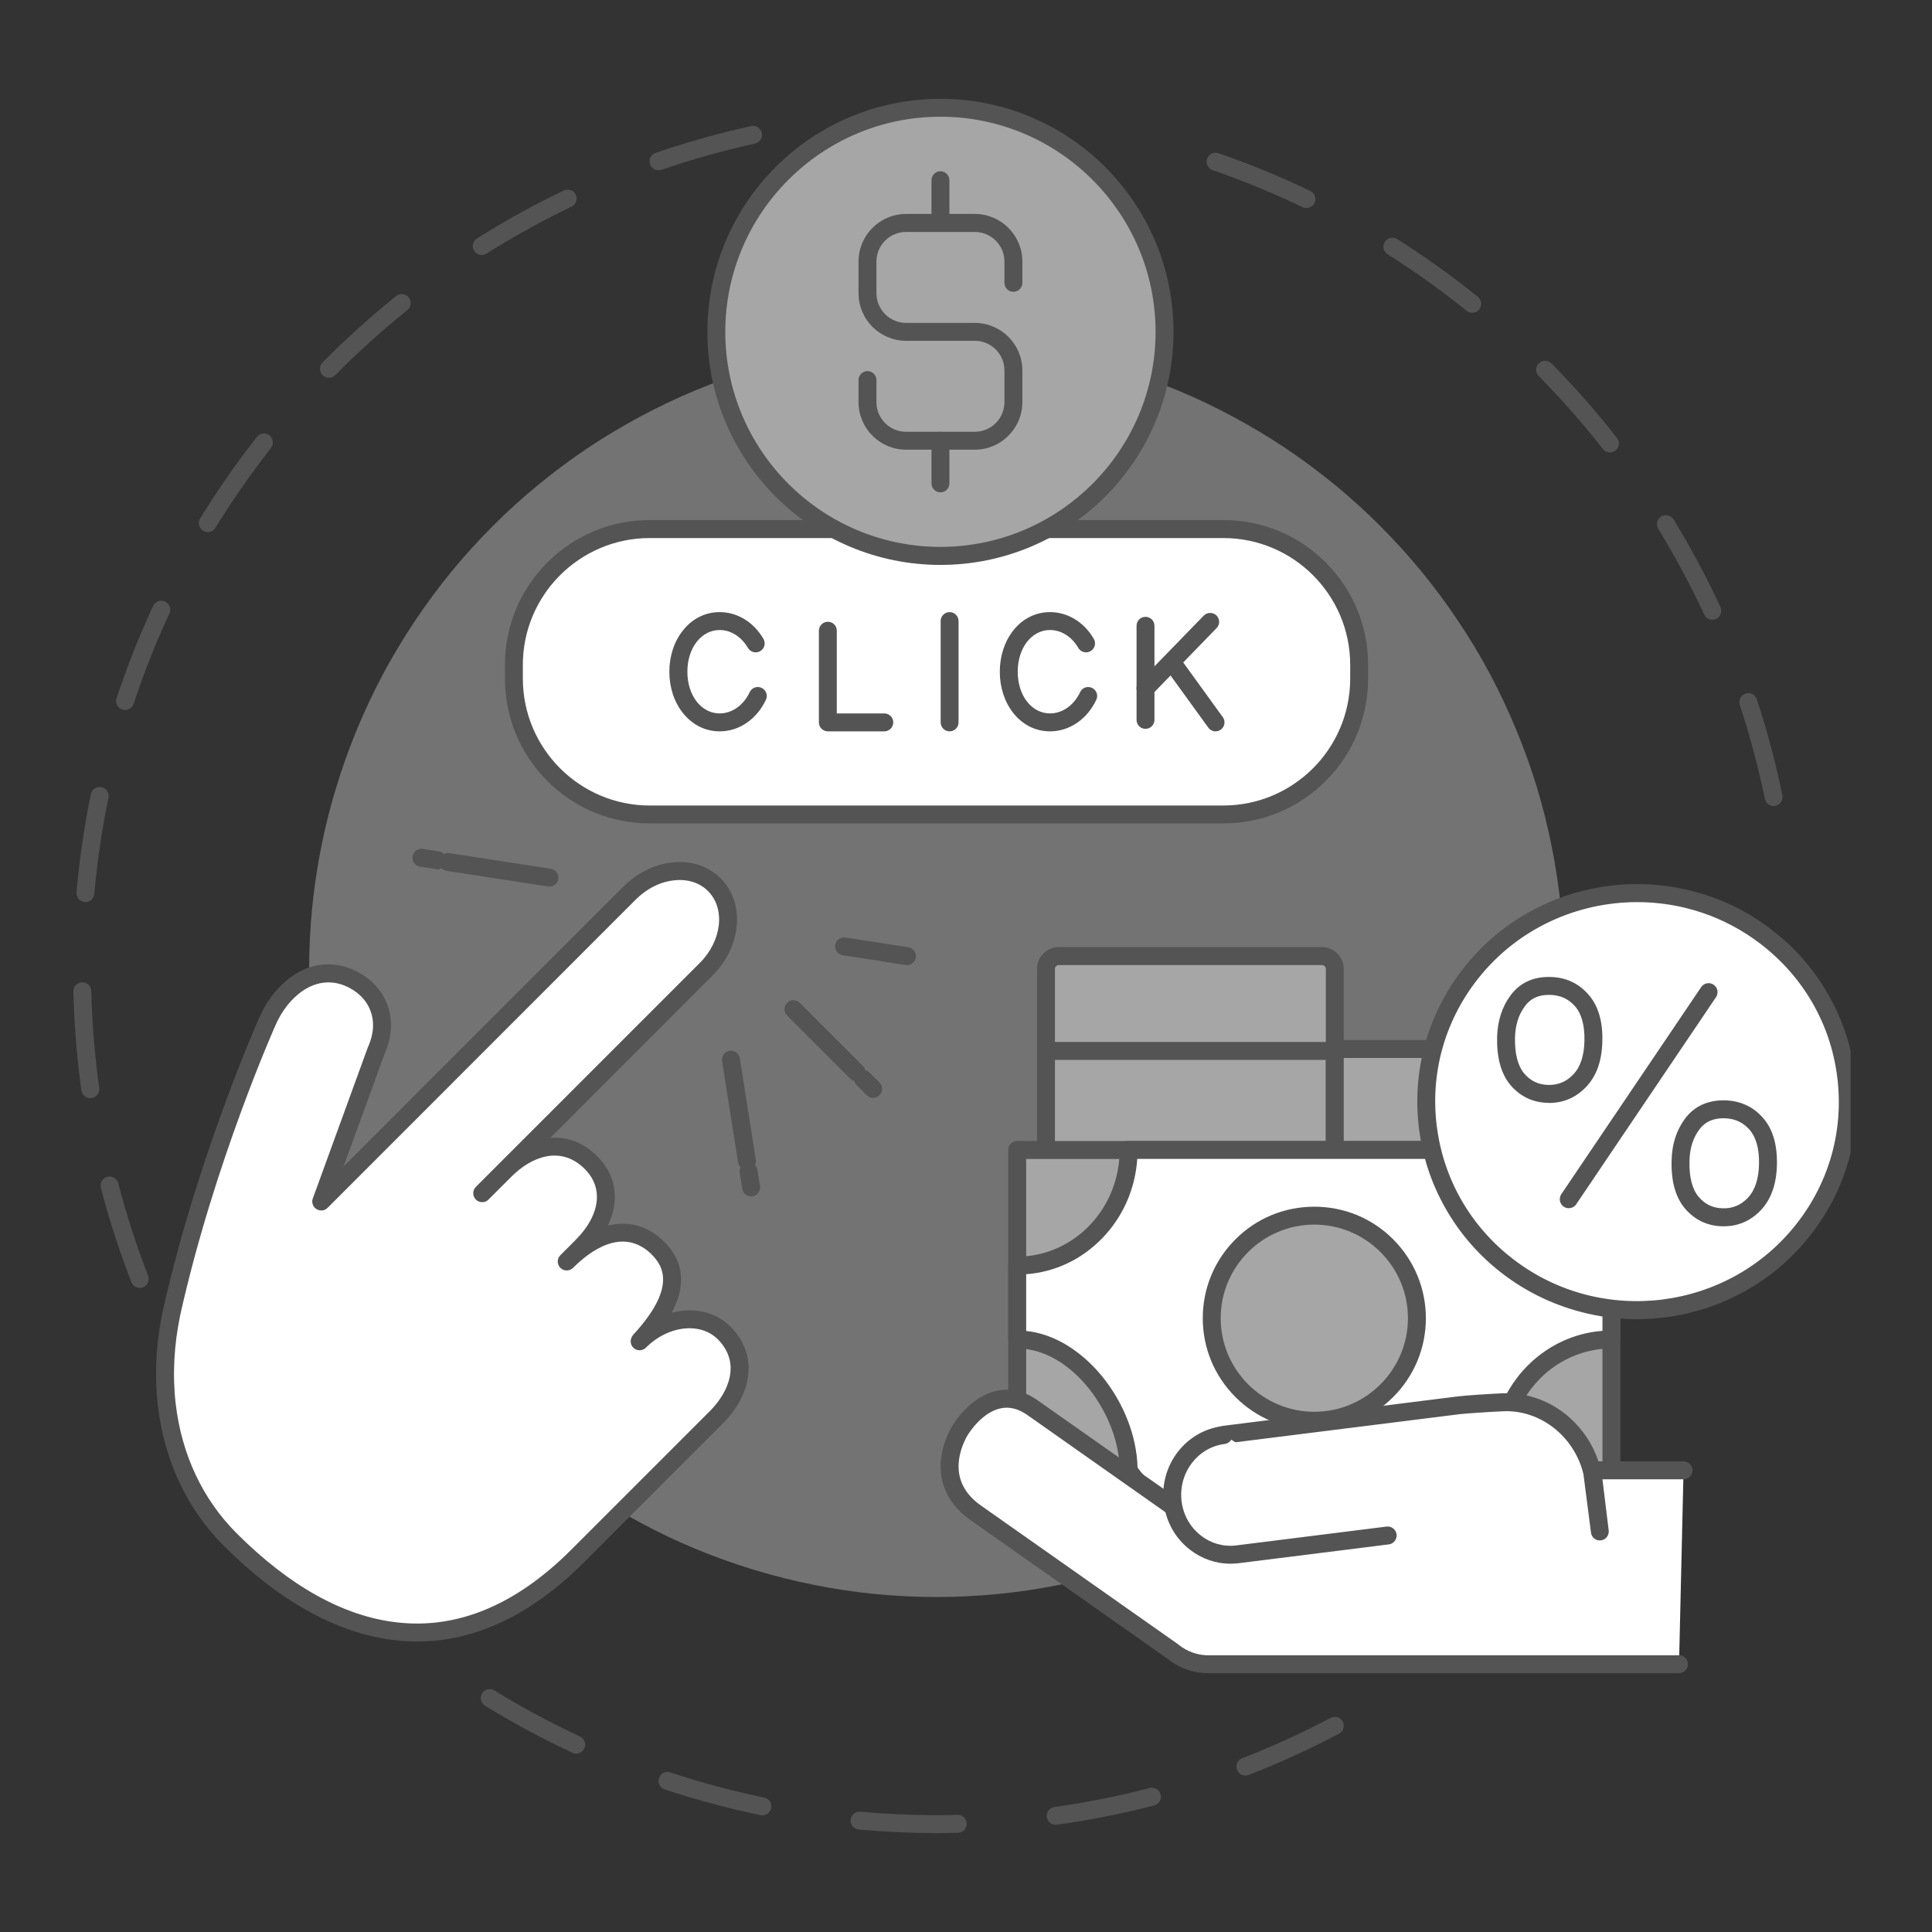
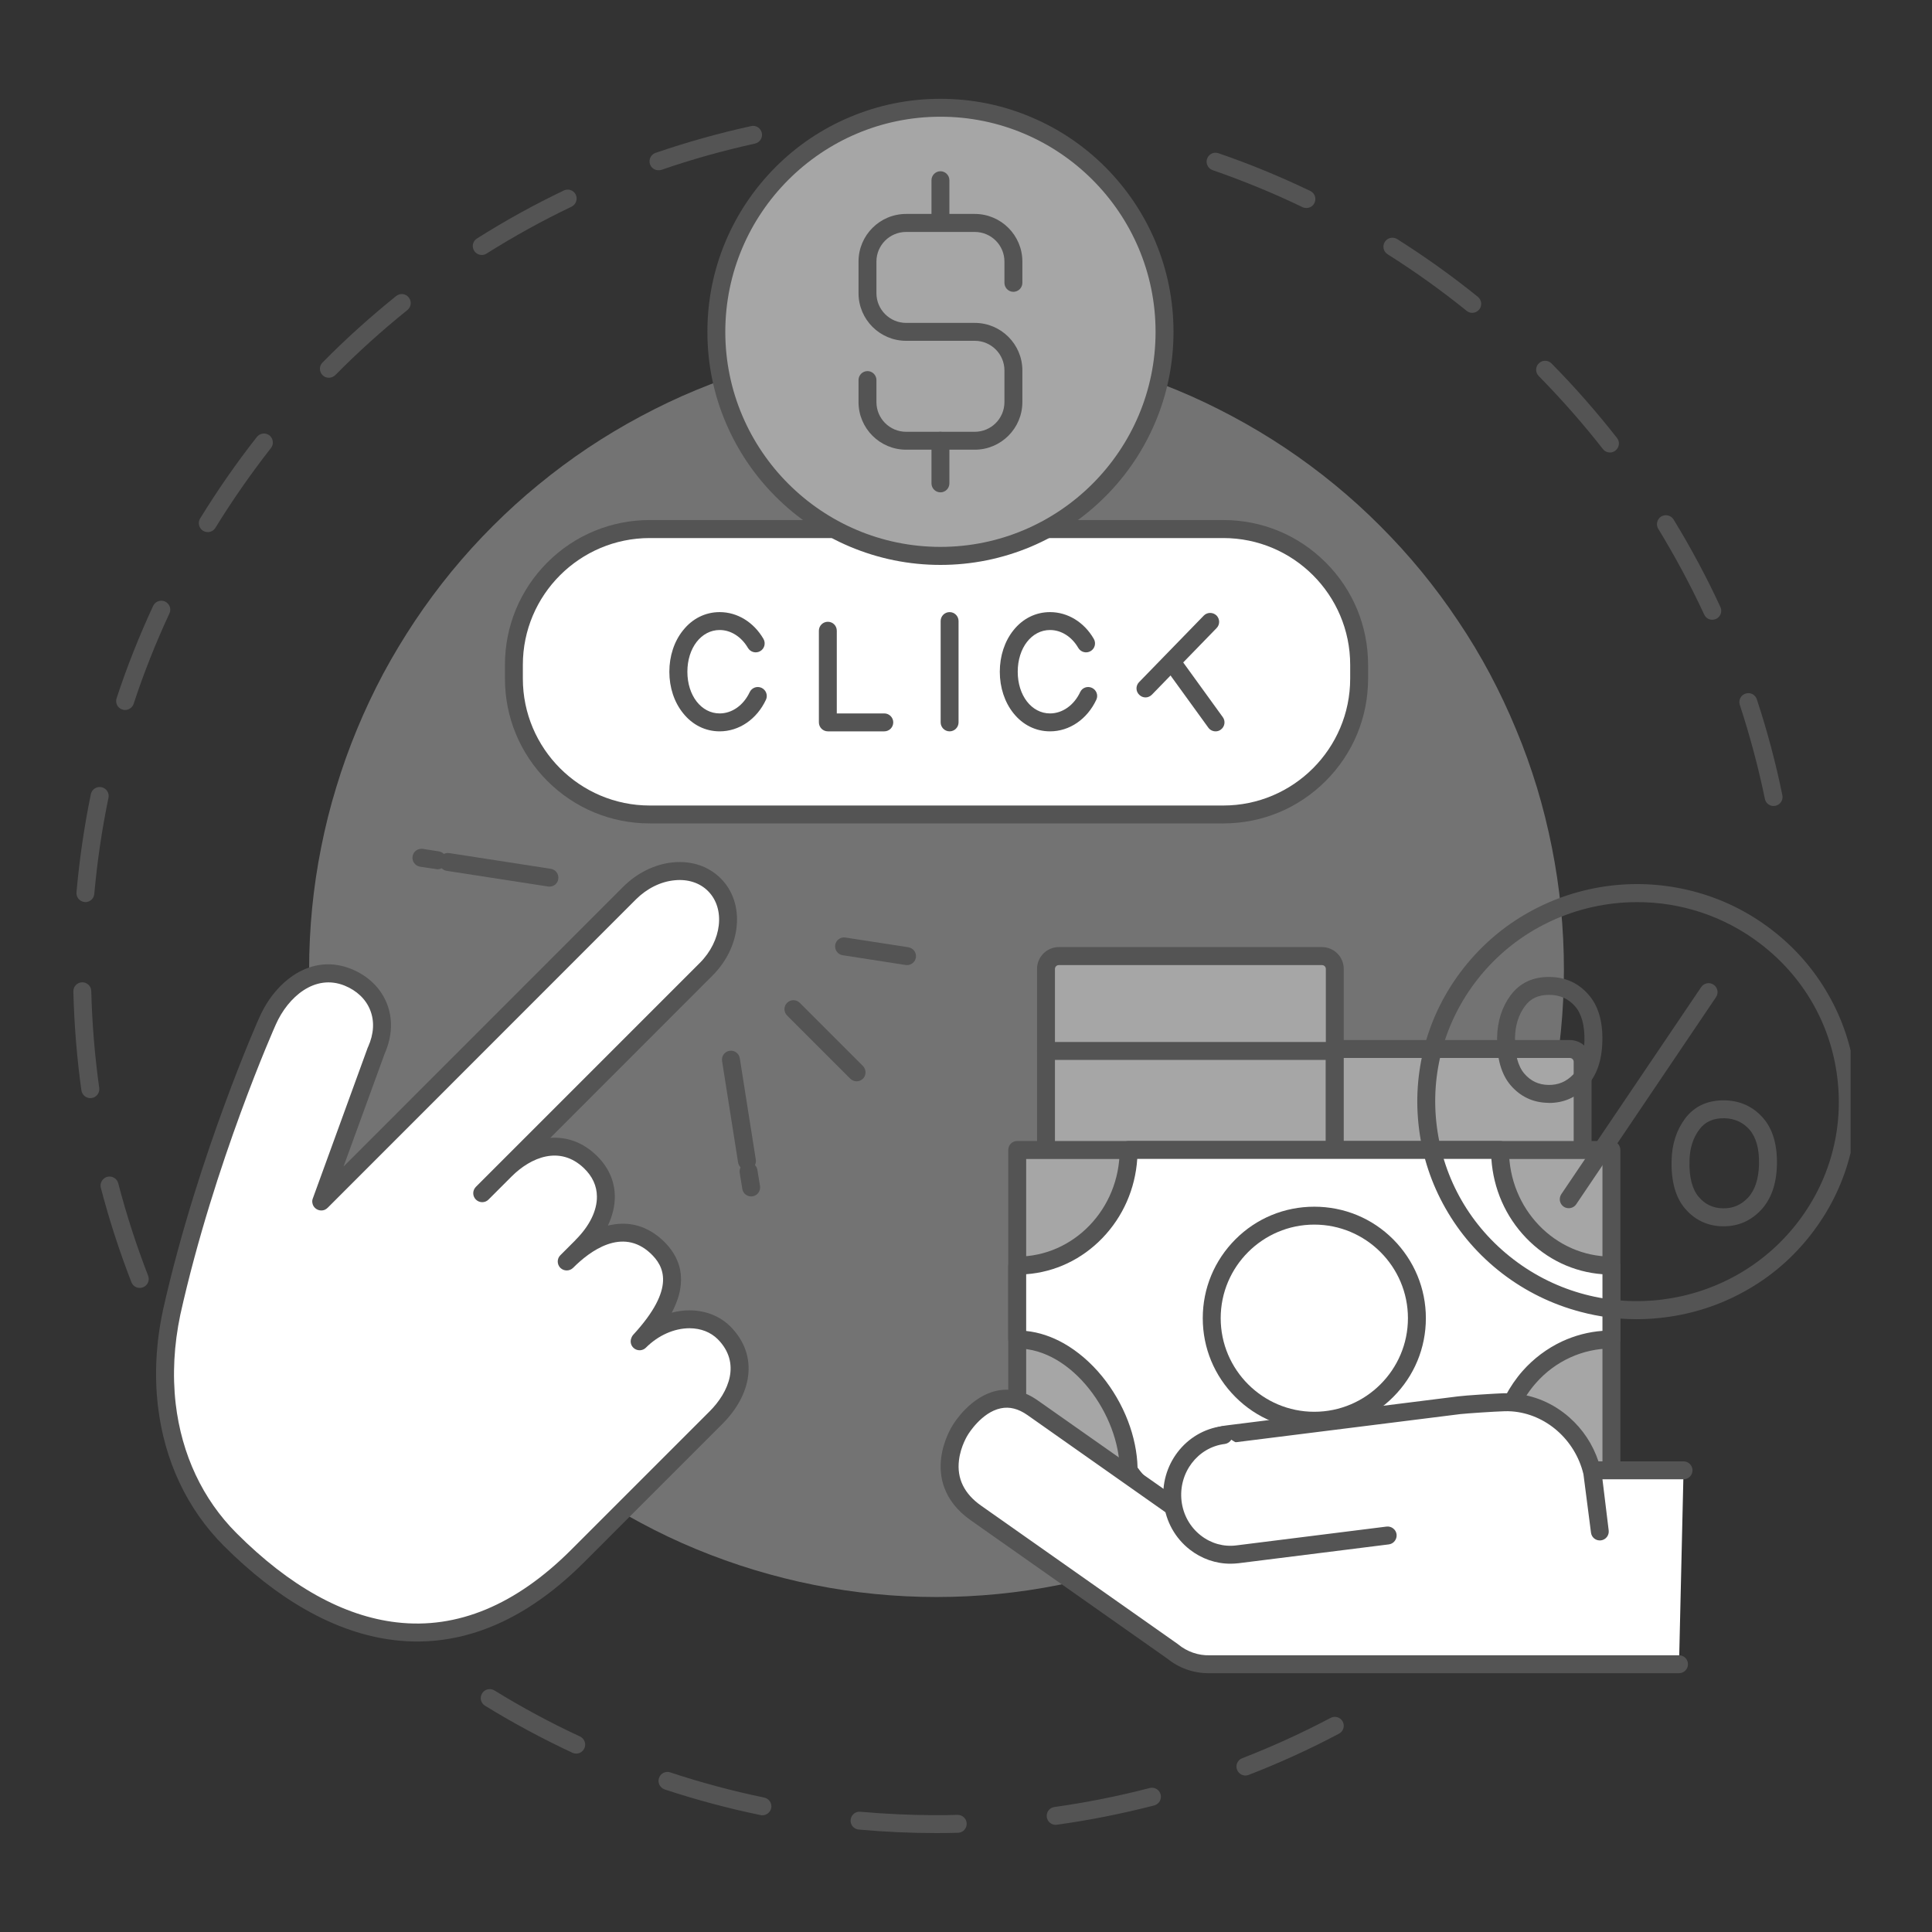
<svg xmlns="http://www.w3.org/2000/svg" width="100" viewBox="0 0 75 75" height="100" preserveAspectRatio="xMidYMid meet">
  <rect x="0" y="0" width="75" height="75" fill="#333333" stroke="none" />
  <defs>
    <clipPath id="4c028515cf">
      <path d="M 2.84 4 L 30 4 L 30 50 L 2.84 50 Z M 2.84 4 " clip-rule="nonzero" />
    </clipPath>
    <clipPath id="0325a62fcc">
      <path d="M 18 65 L 53 65 L 53 71.336 L 18 71.336 Z M 18 65 " clip-rule="nonzero" />
    </clipPath>
    <clipPath id="195e12cfdf">
-       <path d="M 55 34 L 71.84 34 L 71.84 51 L 55 51 Z M 55 34 " clip-rule="nonzero" />
-     </clipPath>
+       </clipPath>
    <clipPath id="e81a1ca76d">
      <path d="M 55 34 L 71.84 34 L 71.84 52 L 55 52 Z M 55 34 " clip-rule="nonzero" />
    </clipPath>
    <clipPath id="0be0e0aeeb">
      <path d="M 27 3.836 L 46 3.836 L 46 22 L 27 22 Z M 27 3.836 " clip-rule="nonzero" />
    </clipPath>
  </defs>
  <g clip-path="url(#4c028515cf)">
    <path fill="#545454" d="M 5.426 49.996 C 5.285 49.996 5.156 49.914 5.102 49.777 C 4.637 48.582 4.238 47.348 3.914 46.109 C 3.867 45.922 3.98 45.734 4.164 45.684 C 4.352 45.637 4.539 45.746 4.59 45.934 C 4.906 47.148 5.297 48.355 5.75 49.523 C 5.82 49.703 5.73 49.906 5.551 49.973 C 5.512 49.988 5.469 49.996 5.426 49.996 Z M 3.508 42.629 C 3.336 42.629 3.188 42.504 3.16 42.328 C 2.984 41.066 2.879 39.773 2.848 38.488 C 2.844 38.297 2.992 38.137 3.188 38.133 C 3.379 38.129 3.539 38.281 3.543 38.473 C 3.574 39.73 3.68 40.996 3.852 42.234 C 3.879 42.422 3.746 42.602 3.555 42.625 C 3.539 42.629 3.523 42.629 3.508 42.629 Z M 3.316 35.02 C 3.305 35.02 3.297 35.02 3.285 35.016 C 3.094 35 2.953 34.832 2.969 34.641 C 3.082 33.363 3.27 32.078 3.527 30.828 C 3.566 30.641 3.75 30.52 3.941 30.559 C 4.129 30.598 4.25 30.781 4.211 30.969 C 3.957 32.195 3.773 33.449 3.66 34.703 C 3.645 34.883 3.492 35.02 3.316 35.02 Z M 4.855 27.562 C 4.82 27.562 4.781 27.555 4.746 27.543 C 4.562 27.484 4.465 27.285 4.527 27.105 C 4.926 25.887 5.406 24.684 5.945 23.52 C 6.027 23.348 6.234 23.27 6.41 23.352 C 6.582 23.434 6.66 23.641 6.578 23.812 C 6.047 24.953 5.578 26.133 5.188 27.324 C 5.137 27.469 5 27.562 4.855 27.562 Z M 8.066 20.656 C 8.004 20.656 7.941 20.637 7.883 20.605 C 7.723 20.504 7.668 20.289 7.77 20.125 C 8.441 19.035 9.18 17.969 9.973 16.961 C 10.09 16.812 10.309 16.785 10.461 16.902 C 10.609 17.023 10.637 17.242 10.52 17.391 C 9.746 18.379 9.02 19.422 8.363 20.488 C 8.297 20.598 8.184 20.656 8.066 20.656 Z M 12.766 14.664 C 12.68 14.664 12.59 14.633 12.523 14.566 C 12.387 14.43 12.383 14.211 12.52 14.074 C 13.418 13.16 14.383 12.293 15.379 11.492 C 15.531 11.371 15.75 11.395 15.867 11.547 C 15.988 11.695 15.965 11.914 15.816 12.035 C 14.84 12.82 13.895 13.672 13.016 14.562 C 12.945 14.629 12.855 14.664 12.766 14.664 Z M 18.703 9.898 C 18.586 9.898 18.473 9.84 18.406 9.734 C 18.305 9.574 18.352 9.359 18.516 9.258 C 19.598 8.574 20.734 7.945 21.887 7.395 C 22.059 7.312 22.27 7.383 22.352 7.559 C 22.434 7.73 22.359 7.938 22.188 8.023 C 21.059 8.562 19.949 9.176 18.887 9.844 C 18.828 9.883 18.766 9.898 18.703 9.898 Z M 25.562 6.609 C 25.418 6.609 25.281 6.52 25.234 6.375 C 25.172 6.195 25.266 5.996 25.449 5.934 C 26.66 5.52 27.906 5.168 29.16 4.895 C 29.348 4.852 29.531 4.973 29.574 5.16 C 29.613 5.348 29.496 5.531 29.309 5.574 C 28.082 5.844 26.859 6.184 25.676 6.594 C 25.637 6.605 25.598 6.609 25.562 6.609 Z M 25.562 6.609 " fill-opacity="1" fill-rule="nonzero" />
  </g>
  <g clip-path="url(#0325a62fcc)">
    <path fill="#545454" d="M 36.355 71.16 C 35.348 71.16 34.332 71.113 33.336 71.023 C 33.145 71.008 33.004 70.84 33.02 70.648 C 33.039 70.457 33.207 70.312 33.398 70.332 C 34.375 70.418 35.371 70.465 36.355 70.465 C 36.625 70.465 36.902 70.461 37.172 70.453 C 37.363 70.449 37.523 70.602 37.527 70.793 C 37.531 70.984 37.379 71.145 37.188 71.148 C 36.914 71.156 36.633 71.16 36.355 71.16 Z M 40.98 70.84 C 40.809 70.84 40.66 70.715 40.637 70.539 C 40.609 70.348 40.742 70.172 40.934 70.148 C 42.176 69.973 43.418 69.727 44.633 69.41 C 44.816 69.363 45.008 69.473 45.055 69.66 C 45.105 69.848 44.992 70.035 44.809 70.086 C 43.57 70.406 42.297 70.66 41.027 70.836 C 41.012 70.84 40.996 70.84 40.98 70.84 Z M 29.594 70.469 C 29.57 70.469 29.547 70.469 29.523 70.461 C 28.27 70.203 27.02 69.867 25.801 69.465 C 25.621 69.402 25.52 69.207 25.582 69.023 C 25.641 68.84 25.84 68.742 26.023 68.805 C 27.211 69.199 28.438 69.527 29.664 69.781 C 29.855 69.82 29.977 70.004 29.938 70.191 C 29.902 70.355 29.758 70.469 29.594 70.469 Z M 48.348 68.926 C 48.207 68.926 48.078 68.84 48.023 68.703 C 47.953 68.523 48.043 68.32 48.223 68.254 C 49.391 67.801 50.547 67.273 51.656 66.688 C 51.824 66.598 52.035 66.664 52.125 66.832 C 52.215 67.004 52.148 67.211 51.98 67.301 C 50.848 67.902 49.668 68.438 48.473 68.902 C 48.434 68.918 48.391 68.926 48.348 68.926 Z M 22.367 68.074 C 22.32 68.074 22.27 68.062 22.223 68.043 C 21.062 67.5 19.918 66.887 18.828 66.215 C 18.664 66.117 18.613 65.902 18.715 65.738 C 18.812 65.574 19.027 65.523 19.191 65.621 C 20.262 66.281 21.379 66.883 22.516 67.41 C 22.688 67.492 22.766 67.699 22.684 67.871 C 22.625 68 22.5 68.074 22.367 68.074 Z M 22.367 68.074 " fill-opacity="1" fill-rule="nonzero" />
  </g>
  <path fill="#545454" d="M 68.852 31.289 C 68.688 31.289 68.543 31.176 68.512 31.008 C 68.258 29.781 67.93 28.555 67.539 27.363 C 67.48 27.18 67.578 26.984 67.762 26.926 C 67.945 26.863 68.141 26.965 68.199 27.145 C 68.602 28.363 68.934 29.613 69.191 30.871 C 69.23 31.059 69.109 31.242 68.922 31.281 C 68.898 31.285 68.875 31.289 68.852 31.289 Z M 66.469 24.059 C 66.34 24.059 66.215 23.984 66.156 23.855 C 65.629 22.719 65.027 21.602 64.375 20.531 C 64.273 20.367 64.324 20.152 64.488 20.051 C 64.652 19.953 64.867 20.004 64.969 20.168 C 65.637 21.262 66.25 22.402 66.785 23.562 C 66.867 23.738 66.793 23.945 66.617 24.027 C 66.57 24.047 66.52 24.059 66.469 24.059 Z M 62.5 17.566 C 62.395 17.566 62.293 17.52 62.223 17.43 C 61.453 16.445 60.613 15.492 59.734 14.598 C 59.598 14.461 59.598 14.238 59.738 14.105 C 59.875 13.969 60.094 13.973 60.23 14.109 C 61.129 15.02 61.984 15.996 62.773 17.004 C 62.891 17.152 62.863 17.371 62.711 17.492 C 62.648 17.539 62.574 17.566 62.5 17.566 Z M 57.152 12.145 C 57.074 12.145 57 12.117 56.934 12.066 C 55.957 11.277 54.926 10.539 53.867 9.871 C 53.703 9.77 53.656 9.551 53.758 9.391 C 53.859 9.227 54.074 9.18 54.238 9.281 C 55.32 9.965 56.375 10.719 57.371 11.523 C 57.52 11.645 57.543 11.863 57.426 12.012 C 57.355 12.098 57.254 12.145 57.152 12.145 Z M 50.715 8.074 C 50.664 8.074 50.613 8.066 50.566 8.043 C 49.434 7.496 48.258 7.016 47.074 6.605 C 46.895 6.543 46.797 6.344 46.859 6.164 C 46.922 5.98 47.121 5.883 47.301 5.949 C 48.512 6.363 49.711 6.859 50.867 7.414 C 51.039 7.496 51.113 7.707 51.027 7.879 C 50.969 8.004 50.844 8.074 50.715 8.074 Z M 50.715 8.074 " fill-opacity="1" fill-rule="nonzero" />
  <path fill="#737373" d="M 60.711 37.641 C 60.711 38.438 60.672 39.234 60.594 40.027 C 60.516 40.82 60.398 41.609 60.242 42.391 C 60.086 43.172 59.895 43.945 59.664 44.711 C 59.43 45.473 59.164 46.223 58.855 46.961 C 58.551 47.695 58.211 48.418 57.836 49.121 C 57.461 49.824 57.051 50.508 56.605 51.172 C 56.164 51.832 55.688 52.473 55.184 53.09 C 54.676 53.707 54.141 54.297 53.578 54.859 C 53.016 55.426 52.422 55.961 51.809 56.465 C 51.191 56.973 50.551 57.445 49.887 57.891 C 49.223 58.332 48.539 58.742 47.836 59.117 C 47.133 59.496 46.414 59.836 45.676 60.141 C 44.938 60.445 44.188 60.715 43.426 60.945 C 42.664 61.176 41.891 61.371 41.109 61.527 C 40.324 61.684 39.535 61.801 38.742 61.879 C 37.949 61.957 37.152 61.996 36.355 61.996 C 35.559 61.996 34.762 61.957 33.969 61.879 C 33.176 61.801 32.387 61.684 31.605 61.527 C 30.82 61.371 30.051 61.176 29.285 60.945 C 28.523 60.715 27.773 60.445 27.035 60.141 C 26.297 59.836 25.578 59.496 24.875 59.117 C 24.172 58.742 23.488 58.332 22.824 57.891 C 22.16 57.445 21.523 56.973 20.906 56.465 C 20.289 55.961 19.699 55.426 19.133 54.859 C 18.57 54.297 18.035 53.707 17.527 53.09 C 17.023 52.473 16.547 51.832 16.105 51.172 C 15.664 50.508 15.254 49.824 14.875 49.121 C 14.5 48.418 14.16 47.695 13.855 46.961 C 13.551 46.223 13.281 45.473 13.051 44.711 C 12.816 43.945 12.625 43.172 12.469 42.391 C 12.312 41.609 12.195 40.82 12.117 40.027 C 12.039 39.234 12 38.438 12 37.641 C 12 36.84 12.039 36.047 12.117 35.25 C 12.195 34.457 12.312 33.672 12.469 32.887 C 12.625 32.105 12.816 31.332 13.051 30.57 C 13.281 29.805 13.551 29.055 13.855 28.32 C 14.16 27.582 14.5 26.863 14.875 26.156 C 15.254 25.453 15.664 24.77 16.105 24.109 C 16.547 23.445 17.023 22.805 17.527 22.188 C 18.035 21.57 18.57 20.98 19.133 20.418 C 19.699 19.852 20.289 19.316 20.906 18.812 C 21.523 18.305 22.16 17.832 22.824 17.387 C 23.488 16.945 24.172 16.535 24.875 16.16 C 25.578 15.785 26.297 15.441 27.035 15.137 C 27.773 14.832 28.523 14.562 29.285 14.332 C 30.051 14.102 30.82 13.906 31.605 13.75 C 32.387 13.598 33.176 13.48 33.969 13.402 C 34.762 13.324 35.559 13.285 36.355 13.285 C 37.152 13.285 37.949 13.324 38.742 13.402 C 39.535 13.48 40.324 13.598 41.109 13.75 C 41.891 13.906 42.664 14.102 43.426 14.332 C 44.188 14.562 44.938 14.832 45.676 15.137 C 46.414 15.441 47.133 15.785 47.836 16.16 C 48.539 16.535 49.223 16.945 49.887 17.387 C 50.551 17.832 51.191 18.305 51.809 18.812 C 52.422 19.316 53.016 19.852 53.578 20.418 C 54.141 20.98 54.676 21.57 55.184 22.188 C 55.688 22.805 56.164 23.445 56.605 24.109 C 57.051 24.77 57.461 25.453 57.836 26.156 C 58.211 26.863 58.551 27.582 58.855 28.32 C 59.164 29.055 59.43 29.805 59.664 30.57 C 59.895 31.332 60.086 32.105 60.242 32.887 C 60.398 33.672 60.516 34.457 60.594 35.25 C 60.672 36.047 60.711 36.84 60.711 37.641 Z M 60.711 37.641 " fill-opacity="1" fill-rule="nonzero" />
  <path fill="#a6a6a6" d="M 51.816 44.441 L 51.816 37.613 C 51.816 37.336 51.594 37.117 51.32 37.117 L 41.102 37.117 C 40.828 37.117 40.605 37.336 40.605 37.613 L 40.605 44.441 Z M 51.816 44.441 " fill-opacity="1" fill-rule="nonzero" />
  <path fill="#545454" d="M 51.816 44.789 C 51.625 44.789 51.469 44.633 51.469 44.441 L 51.469 37.613 C 51.469 37.531 51.402 37.465 51.32 37.465 L 41.102 37.465 C 41.02 37.465 40.953 37.531 40.953 37.613 L 40.953 44.441 C 40.953 44.633 40.797 44.789 40.605 44.789 C 40.414 44.789 40.258 44.633 40.258 44.441 L 40.258 37.613 C 40.258 37.145 40.637 36.766 41.102 36.766 L 51.32 36.766 C 51.785 36.766 52.164 37.145 52.164 37.613 L 52.164 44.441 C 52.164 44.633 52.008 44.789 51.816 44.789 Z M 51.816 44.789 " fill-opacity="1" fill-rule="nonzero" />
  <path fill="#545454" d="M 51.816 41.145 L 40.605 41.145 C 40.414 41.145 40.258 40.988 40.258 40.797 C 40.258 40.605 40.414 40.449 40.605 40.449 L 51.816 40.449 C 52.008 40.449 52.164 40.605 52.164 40.797 C 52.164 40.988 52.008 41.145 51.816 41.145 Z M 51.816 41.145 " fill-opacity="1" fill-rule="nonzero" />
  <path fill="#a6a6a6" d="M 61.438 44.441 L 61.438 41.219 C 61.438 40.945 61.215 40.723 60.941 40.723 L 51.816 40.723 L 51.816 44.441 Z M 61.438 44.441 " fill-opacity="1" fill-rule="nonzero" />
  <path fill="#545454" d="M 61.438 44.789 C 61.246 44.789 61.09 44.633 61.09 44.441 L 61.09 41.219 C 61.09 41.137 61.023 41.07 60.941 41.07 L 52.164 41.07 L 52.164 44.441 C 52.164 44.633 52.012 44.789 51.816 44.789 C 51.625 44.789 51.469 44.633 51.469 44.441 L 51.469 40.723 C 51.469 40.531 51.625 40.375 51.816 40.375 L 60.941 40.375 C 61.406 40.375 61.785 40.754 61.785 41.219 L 61.785 44.441 C 61.785 44.633 61.629 44.789 61.438 44.789 Z M 61.438 44.789 " fill-opacity="1" fill-rule="nonzero" />
  <path fill="#a6a6a6" d="M 39.488 58.254 L 39.488 44.641 L 62.555 44.641 L 62.555 57.078 Z M 39.488 58.254 " fill-opacity="1" fill-rule="nonzero" />
  <path fill="#545454" d="M 39.488 58.602 C 39.293 58.602 39.141 58.445 39.141 58.254 L 39.141 44.641 C 39.141 44.449 39.293 44.293 39.488 44.293 L 62.555 44.293 C 62.75 44.293 62.902 44.449 62.902 44.641 L 62.902 57.078 C 62.902 57.27 62.75 57.426 62.555 57.426 C 62.363 57.426 62.207 57.27 62.207 57.078 L 62.207 44.992 L 39.836 44.992 L 39.836 58.254 C 39.836 58.445 39.68 58.602 39.488 58.602 Z M 39.488 58.602 " fill-opacity="1" fill-rule="nonzero" />
  <path fill="#ffffff" d="M 43.812 57.078 C 43.812 54.695 41.781 52 39.488 52 L 39.488 49.133 C 41.875 49.133 43.812 47.121 43.812 44.641 L 58.23 44.641 C 58.23 47.121 60.168 49.133 62.555 49.133 L 62.555 52 C 61.293 52 60.16 52.559 59.367 53.453 C 59.105 53.75 58.883 54.082 58.703 54.441 C 51.715 58.496 46.078 60.43 43.812 57.078 Z M 43.812 57.078 " fill-opacity="1" fill-rule="nonzero" />
  <path fill="#545454" d="M 47.402 59.137 C 46.91 59.137 46.449 59.086 46.031 58.988 C 44.969 58.738 44.125 58.16 43.523 57.273 C 43.484 57.215 43.465 57.148 43.465 57.078 C 43.465 54.949 41.629 52.348 39.488 52.348 C 39.293 52.348 39.141 52.191 39.141 52 L 39.141 49.133 C 39.141 48.938 39.293 48.781 39.488 48.781 C 41.68 48.781 43.465 46.926 43.465 44.641 C 43.465 44.449 43.621 44.293 43.812 44.293 L 58.23 44.293 C 58.422 44.293 58.578 44.449 58.578 44.641 C 58.578 46.926 60.363 48.781 62.555 48.781 C 62.75 48.781 62.902 48.938 62.902 49.133 L 62.902 52 C 62.902 52.191 62.75 52.348 62.555 52.348 C 61.449 52.348 60.379 52.832 59.629 53.684 C 59.387 53.957 59.18 54.266 59.016 54.598 C 58.984 54.656 58.938 54.707 58.879 54.742 C 55 56.992 51.953 58.344 49.562 58.875 C 48.781 59.051 48.059 59.137 47.402 59.137 Z M 44.16 56.969 C 45.156 58.359 46.875 58.762 49.414 58.195 C 51.715 57.684 54.668 56.375 58.441 54.191 C 58.625 53.844 58.848 53.516 59.105 53.223 C 59.539 52.734 60.055 52.348 60.637 52.074 C 61.137 51.844 61.664 51.703 62.207 51.664 L 62.207 49.465 C 61.09 49.383 60.047 48.891 59.246 48.059 C 58.445 47.227 57.973 46.148 57.895 44.988 L 44.148 44.988 C 44.07 46.148 43.598 47.227 42.797 48.059 C 41.996 48.891 40.953 49.383 39.836 49.465 L 39.836 51.668 C 40.332 51.719 40.824 51.883 41.301 52.152 C 41.836 52.457 42.348 52.895 42.781 53.426 C 43.199 53.938 43.547 54.535 43.785 55.156 C 44.016 55.758 44.145 56.379 44.16 56.969 Z M 44.16 57.078 Z M 44.16 57.078 " fill-opacity="1" fill-rule="nonzero" />
-   <path fill="#a6a6a6" d="M 55.004 51.172 C 55.004 51.434 54.977 51.691 54.926 51.949 C 54.875 52.203 54.801 52.453 54.699 52.695 C 54.598 52.938 54.477 53.168 54.332 53.383 C 54.188 53.602 54.02 53.801 53.836 53.988 C 53.652 54.172 53.449 54.336 53.234 54.48 C 53.016 54.629 52.785 54.75 52.543 54.852 C 52.305 54.949 52.055 55.027 51.797 55.078 C 51.543 55.129 51.281 55.152 51.02 55.152 C 50.758 55.152 50.5 55.129 50.242 55.078 C 49.988 55.027 49.738 54.949 49.496 54.852 C 49.254 54.75 49.027 54.629 48.809 54.48 C 48.59 54.336 48.391 54.172 48.207 53.988 C 48.02 53.801 47.855 53.602 47.711 53.383 C 47.566 53.168 47.441 52.938 47.344 52.695 C 47.242 52.453 47.168 52.203 47.117 51.949 C 47.066 51.691 47.039 51.434 47.039 51.172 C 47.039 50.91 47.066 50.652 47.117 50.395 C 47.168 50.137 47.242 49.891 47.344 49.648 C 47.441 49.406 47.566 49.176 47.711 48.961 C 47.855 48.742 48.02 48.543 48.207 48.355 C 48.391 48.172 48.59 48.008 48.809 47.863 C 49.027 47.715 49.254 47.594 49.496 47.492 C 49.738 47.395 49.988 47.316 50.242 47.266 C 50.5 47.215 50.758 47.191 51.02 47.191 C 51.281 47.191 51.543 47.215 51.797 47.266 C 52.055 47.316 52.305 47.395 52.543 47.492 C 52.785 47.594 53.016 47.715 53.234 47.863 C 53.449 48.008 53.652 48.172 53.836 48.355 C 54.02 48.543 54.188 48.742 54.332 48.961 C 54.477 49.176 54.598 49.406 54.699 49.648 C 54.801 49.891 54.875 50.137 54.926 50.395 C 54.977 50.652 55.004 50.91 55.004 51.172 Z M 55.004 51.172 " fill-opacity="1" fill-rule="nonzero" />
  <path fill="#545454" d="M 51.02 55.5 C 49.863 55.5 48.777 55.051 47.961 54.234 C 47.141 53.414 46.691 52.328 46.691 51.172 C 46.691 50.016 47.141 48.93 47.961 48.109 C 48.777 47.293 49.863 46.844 51.02 46.844 C 52.18 46.844 53.266 47.293 54.082 48.109 C 54.898 48.93 55.352 50.016 55.352 51.172 C 55.352 52.328 54.902 53.414 54.082 54.234 C 53.266 55.051 52.18 55.5 51.02 55.5 Z M 51.02 47.539 C 49.02 47.539 47.387 49.168 47.387 51.172 C 47.387 53.176 49.02 54.805 51.02 54.805 C 53.023 54.805 54.656 53.176 54.656 51.172 C 54.656 49.168 53.023 47.539 51.02 47.539 Z M 51.02 47.539 " fill-opacity="1" fill-rule="nonzero" />
  <path fill="#ffffff" d="M 65.18 64.605 L 46.969 64.605 C 46.426 64.621 45.918 64.43 45.52 64.105 L 37.887 58.734 C 36.012 57.414 37.289 55.496 37.289 55.496 C 37.289 55.496 38.469 53.512 40.09 54.648 L 43.941 57.363 L 45.527 58.477 C 45.516 58.418 45.504 58.359 45.496 58.297 C 45.461 57.012 46.441 55.832 47.672 55.676 L 56.648 54.551 C 56.918 54.516 58.047 54.445 58.375 54.438 C 58.484 54.434 58.598 54.434 58.707 54.441 C 60.207 54.551 61.465 55.672 61.812 57.164 L 62.105 59.453 L 61.812 57.078 L 65.355 57.078 Z M 65.18 64.605 " fill-opacity="1" fill-rule="nonzero" />
  <path fill="#545454" d="M 46.906 64.953 C 46.328 64.953 45.766 64.754 45.309 64.383 L 37.688 59.02 C 36.574 58.238 36.449 57.258 36.539 56.574 C 36.629 55.898 36.945 55.383 36.992 55.312 C 37.055 55.207 37.688 54.207 38.695 53.988 C 39.234 53.875 39.77 54 40.289 54.367 L 45.18 57.805 C 45.371 56.551 46.383 55.488 47.629 55.332 L 56.605 54.207 C 56.895 54.168 58.039 54.098 58.363 54.086 C 58.484 54.086 58.609 54.086 58.73 54.094 C 59.539 54.152 60.297 54.473 60.922 55.023 C 61.445 55.484 61.832 56.07 62.051 56.73 L 65.355 56.73 C 65.547 56.73 65.703 56.887 65.703 57.078 C 65.703 57.27 65.547 57.426 65.355 57.426 L 62.207 57.426 L 62.449 59.41 C 62.473 59.598 62.34 59.773 62.148 59.797 C 61.957 59.82 61.785 59.688 61.762 59.496 L 61.469 57.227 C 61.148 55.887 60.004 54.883 58.68 54.789 C 58.582 54.781 58.484 54.781 58.383 54.785 C 58.055 54.793 56.938 54.867 56.691 54.895 L 47.715 56.02 C 46.66 56.152 45.82 57.16 45.844 58.273 C 45.848 58.316 45.859 58.363 45.867 58.41 C 45.895 58.547 45.832 58.691 45.715 58.766 C 45.594 58.844 45.441 58.84 45.324 58.762 L 39.887 54.934 C 39.531 54.684 39.188 54.598 38.844 54.672 C 38.102 54.828 37.594 55.668 37.586 55.676 C 37.582 55.68 37.582 55.684 37.578 55.691 C 37.574 55.695 37.293 56.129 37.227 56.688 C 37.141 57.395 37.43 57.988 38.086 58.449 L 45.719 63.82 C 45.727 63.824 45.734 63.828 45.738 63.836 C 46.086 64.121 46.52 64.27 46.957 64.258 C 46.961 64.258 46.965 64.258 46.969 64.258 L 65.18 64.258 C 65.371 64.258 65.527 64.41 65.527 64.605 C 65.527 64.797 65.371 64.953 65.18 64.953 L 46.973 64.953 C 46.949 64.953 46.93 64.953 46.906 64.953 Z M 46.906 64.953 " fill-opacity="1" fill-rule="nonzero" />
  <path fill="#ffffff" d="M 47.5 55.707 C 46.266 55.863 45.375 57.031 45.523 58.305 C 45.672 59.578 46.801 60.492 48.039 60.34 L 53.867 59.609 Z M 47.5 55.707 " fill-opacity="1" fill-rule="nonzero" />
  <path fill="#545454" d="M 47.766 60.703 C 47.195 60.703 46.645 60.512 46.184 60.152 C 45.617 59.707 45.262 59.066 45.176 58.344 C 45.004 56.879 46.027 55.543 47.457 55.363 C 47.648 55.34 47.82 55.477 47.844 55.664 C 47.871 55.855 47.734 56.031 47.543 56.055 C 46.492 56.184 45.742 57.176 45.867 58.266 C 45.93 58.801 46.195 59.277 46.613 59.605 C 47.012 59.918 47.504 60.055 47.996 59.992 L 53.824 59.262 C 54.016 59.238 54.191 59.375 54.215 59.562 C 54.238 59.754 54.102 59.93 53.914 59.953 L 48.082 60.684 C 47.977 60.695 47.871 60.703 47.766 60.703 Z M 47.766 60.703 " fill-opacity="1" fill-rule="nonzero" />
  <g clip-path="url(#195e12cfdf)">
-     <path fill="#ffffff" d="M 71.73 42.766 C 71.73 43.297 71.68 43.824 71.574 44.344 C 71.469 44.867 71.312 45.371 71.109 45.863 C 70.902 46.355 70.648 46.82 70.352 47.262 C 70.055 47.703 69.715 48.113 69.336 48.488 C 68.953 48.863 68.543 49.199 68.094 49.496 C 67.648 49.793 67.176 50.039 66.68 50.242 C 66.184 50.449 65.672 50.602 65.145 50.703 C 64.617 50.809 64.086 50.859 63.551 50.859 C 63.012 50.859 62.48 50.809 61.953 50.703 C 61.426 50.602 60.914 50.449 60.418 50.242 C 59.922 50.039 59.449 49.793 59.004 49.496 C 58.559 49.199 58.145 48.863 57.766 48.488 C 57.383 48.113 57.047 47.703 56.746 47.262 C 56.449 46.82 56.195 46.355 55.992 45.863 C 55.785 45.371 55.629 44.867 55.523 44.344 C 55.422 43.824 55.367 43.297 55.367 42.766 C 55.367 42.234 55.422 41.707 55.523 41.188 C 55.629 40.664 55.785 40.156 55.992 39.668 C 56.195 39.176 56.449 38.711 56.746 38.266 C 57.047 37.824 57.383 37.418 57.766 37.039 C 58.145 36.664 58.559 36.328 59.004 36.035 C 59.449 35.738 59.922 35.488 60.418 35.285 C 60.914 35.082 61.426 34.93 61.953 34.824 C 62.48 34.723 63.012 34.668 63.551 34.668 C 64.086 34.668 64.617 34.723 65.145 34.824 C 65.672 34.93 66.184 35.082 66.68 35.285 C 67.176 35.488 67.648 35.738 68.094 36.035 C 68.543 36.328 68.953 36.664 69.336 37.039 C 69.715 37.418 70.055 37.824 70.352 38.266 C 70.648 38.711 70.902 39.176 71.109 39.668 C 71.312 40.156 71.469 40.664 71.574 41.188 C 71.68 41.707 71.73 42.234 71.73 42.766 Z M 71.73 42.766 " fill-opacity="1" fill-rule="nonzero" />
-   </g>
+     </g>
  <g clip-path="url(#e81a1ca76d)">
    <path fill="#545454" d="M 63.539 51.211 C 62.805 51.211 62.074 51.117 61.359 50.926 C 60.258 50.637 59.234 50.137 58.324 49.441 C 57.414 48.742 56.668 47.887 56.109 46.898 C 55.566 45.941 55.223 44.906 55.086 43.816 C 54.949 42.73 55.023 41.645 55.305 40.59 C 55.598 39.5 56.105 38.492 56.809 37.59 C 57.516 36.691 58.375 35.953 59.371 35.402 C 60.336 34.867 61.379 34.527 62.477 34.387 C 63.574 34.25 64.672 34.324 65.738 34.602 C 66.844 34.891 67.863 35.391 68.773 36.09 C 69.684 36.789 70.43 37.645 70.988 38.633 C 71.531 39.586 71.875 40.625 72.012 41.715 C 72.148 42.801 72.074 43.887 71.793 44.938 C 71.5 46.031 70.992 47.039 70.289 47.938 C 69.586 48.84 68.723 49.578 67.727 50.129 C 66.766 50.664 65.719 51.004 64.621 51.141 C 64.258 51.188 63.898 51.211 63.539 51.211 Z M 63.559 35.02 C 61.215 35.02 58.898 36.051 57.355 38.02 C 56.078 39.652 55.516 41.68 55.777 43.727 C 56.039 45.785 57.094 47.617 58.75 48.887 C 62.164 51.508 67.094 50.887 69.742 47.508 C 71.02 45.879 71.582 43.852 71.32 41.801 C 71.062 39.746 70.004 37.914 68.348 36.645 C 66.926 35.551 65.234 35.02 63.559 35.02 Z M 63.559 35.02 " fill-opacity="1" fill-rule="nonzero" />
  </g>
  <path fill="#ffffff" d="M 60.898 46.555 L 66.328 38.512 Z M 60.898 46.555 " fill-opacity="1" fill-rule="nonzero" />
  <path fill="#545454" d="M 60.898 46.902 C 60.832 46.902 60.762 46.883 60.703 46.844 C 60.543 46.734 60.504 46.52 60.609 46.359 L 66.039 38.32 C 66.148 38.16 66.363 38.117 66.523 38.227 C 66.68 38.332 66.723 38.551 66.617 38.707 L 61.188 46.75 C 61.121 46.848 61.012 46.902 60.898 46.902 Z M 60.898 46.902 " fill-opacity="1" fill-rule="nonzero" />
  <path fill="#545454" d="M 60.137 42.816 C 60.121 42.816 60.105 42.816 60.09 42.812 C 59.508 42.801 59.023 42.57 58.645 42.133 C 58.277 41.703 58.102 41.074 58.117 40.27 C 58.133 39.633 58.309 39.082 58.645 38.633 C 59.008 38.148 59.527 37.91 60.184 37.926 C 60.781 37.938 61.277 38.168 61.66 38.605 C 62.039 39.031 62.223 39.641 62.203 40.418 C 62.188 41.176 61.977 41.77 61.578 42.188 C 61.184 42.605 60.699 42.816 60.137 42.816 Z M 60.129 38.621 C 59.719 38.621 59.422 38.758 59.203 39.051 C 58.953 39.387 58.824 39.789 58.812 40.285 C 58.801 40.914 58.922 41.383 59.176 41.68 C 59.422 41.965 59.723 42.109 60.105 42.117 C 60.488 42.125 60.805 41.992 61.074 41.711 C 61.352 41.422 61.496 40.98 61.508 40.402 C 61.52 39.809 61.398 39.355 61.141 39.062 C 60.887 38.773 60.566 38.629 60.168 38.621 C 60.156 38.621 60.141 38.621 60.129 38.621 Z M 60.129 38.621 " fill-opacity="1" fill-rule="nonzero" />
  <path fill="#545454" d="M 66.91 47.605 C 66.895 47.605 66.875 47.605 66.859 47.605 C 66.277 47.59 65.793 47.359 65.414 46.918 C 65.047 46.488 64.871 45.863 64.891 45.059 C 64.902 44.418 65.082 43.867 65.418 43.418 C 65.781 42.938 66.301 42.703 66.961 42.715 C 67.555 42.73 68.055 42.957 68.438 43.395 C 68.816 43.82 68.996 44.434 68.98 45.207 C 68.965 45.965 68.754 46.559 68.355 46.98 C 67.961 47.395 67.477 47.605 66.91 47.605 Z M 65.586 45.074 C 65.57 45.699 65.691 46.168 65.945 46.465 C 66.191 46.754 66.496 46.898 66.875 46.906 C 67.262 46.918 67.582 46.781 67.852 46.5 C 68.125 46.211 68.273 45.77 68.285 45.191 C 68.297 44.598 68.172 44.145 67.914 43.852 C 67.66 43.566 67.344 43.422 66.945 43.41 C 66.516 43.402 66.195 43.543 65.973 43.84 C 65.723 44.172 65.594 44.574 65.586 45.074 Z M 65.586 45.074 " fill-opacity="1" fill-rule="nonzero" />
  <path fill="#ffffff" d="M 47.488 31.617 L 25.223 31.617 C 22.309 31.617 19.949 29.254 19.949 26.344 L 19.949 25.809 C 19.949 22.898 22.309 20.539 25.223 20.539 L 47.488 20.539 C 50.402 20.539 52.762 22.898 52.762 25.809 L 52.762 26.344 C 52.762 29.254 50.402 31.617 47.488 31.617 Z M 47.488 31.617 " fill-opacity="1" fill-rule="nonzero" />
  <path fill="#545454" d="M 47.488 31.965 L 25.223 31.965 C 23.723 31.965 22.309 31.379 21.246 30.316 C 20.188 29.254 19.602 27.844 19.602 26.344 L 19.602 25.809 C 19.602 24.309 20.188 22.898 21.246 21.836 C 22.309 20.773 23.723 20.188 25.223 20.188 L 47.488 20.188 C 48.992 20.188 50.402 20.773 51.465 21.836 C 52.527 22.898 53.109 24.309 53.109 25.809 L 53.109 26.344 C 53.109 27.844 52.527 29.254 51.465 30.316 C 50.402 31.379 48.992 31.965 47.488 31.965 Z M 25.223 20.887 C 22.508 20.887 20.297 23.094 20.297 25.809 L 20.297 26.344 C 20.297 29.059 22.508 31.27 25.223 31.27 L 47.488 31.27 C 50.207 31.27 52.414 29.059 52.414 26.344 L 52.414 25.809 C 52.414 23.094 50.207 20.887 47.488 20.887 Z M 25.223 20.887 " fill-opacity="1" fill-rule="nonzero" />
  <path fill="#545454" d="M 36.863 28.391 C 36.672 28.391 36.516 28.234 36.516 28.043 L 36.516 24.109 C 36.516 23.918 36.672 23.762 36.863 23.762 C 37.055 23.762 37.211 23.918 37.211 24.109 L 37.211 28.043 C 37.211 28.234 37.055 28.391 36.863 28.391 Z M 36.863 28.391 " fill-opacity="1" fill-rule="nonzero" />
  <path fill="#545454" d="M 34.328 28.391 L 32.137 28.391 C 31.945 28.391 31.789 28.234 31.789 28.043 L 31.789 24.484 C 31.789 24.293 31.945 24.137 32.137 24.137 C 32.332 24.137 32.484 24.293 32.484 24.484 L 32.484 27.695 L 34.328 27.695 C 34.52 27.695 34.676 27.852 34.676 28.043 C 34.676 28.234 34.52 28.391 34.328 28.391 Z M 34.328 28.391 " fill-opacity="1" fill-rule="nonzero" />
-   <path fill="#545454" d="M 44.469 28.293 C 44.273 28.293 44.121 28.137 44.121 27.945 L 44.121 24.293 C 44.121 24.102 44.273 23.945 44.469 23.945 C 44.66 23.945 44.816 24.102 44.816 24.293 L 44.816 27.945 C 44.816 28.137 44.66 28.293 44.469 28.293 Z M 44.469 28.293 " fill-opacity="1" fill-rule="nonzero" />
  <path fill="#ffffff" d="M 44.469 26.723 L 46.98 24.141 Z M 44.469 26.723 " fill-opacity="1" fill-rule="nonzero" />
  <path fill="#545454" d="M 44.469 27.074 C 44.379 27.074 44.293 27.039 44.227 26.973 C 44.086 26.84 44.082 26.621 44.219 26.48 L 46.73 23.898 C 46.863 23.762 47.082 23.758 47.223 23.891 C 47.359 24.027 47.363 24.246 47.227 24.383 L 44.715 26.969 C 44.648 27.035 44.559 27.074 44.469 27.074 Z M 44.469 27.074 " fill-opacity="1" fill-rule="nonzero" />
  <path fill="#ffffff" d="M 45.492 25.699 L 47.188 28.043 Z M 45.492 25.699 " fill-opacity="1" fill-rule="nonzero" />
  <path fill="#545454" d="M 47.188 28.391 C 47.082 28.391 46.973 28.34 46.906 28.246 L 45.211 25.906 C 45.098 25.75 45.133 25.531 45.285 25.418 C 45.441 25.305 45.66 25.34 45.773 25.496 L 47.469 27.84 C 47.582 27.996 47.547 28.211 47.391 28.324 C 47.332 28.371 47.258 28.391 47.188 28.391 Z M 47.188 28.391 " fill-opacity="1" fill-rule="nonzero" />
  <path fill="#545454" d="M 27.938 28.391 C 27.383 28.391 26.879 28.141 26.516 27.684 C 26.172 27.258 25.984 26.688 25.984 26.078 C 25.984 25.465 26.172 24.895 26.516 24.469 C 26.879 24.012 27.383 23.762 27.938 23.762 C 28.625 23.762 29.258 24.152 29.637 24.801 C 29.734 24.969 29.676 25.184 29.512 25.277 C 29.344 25.375 29.133 25.316 29.035 25.152 C 28.781 24.719 28.371 24.457 27.938 24.457 C 27.223 24.457 26.684 25.152 26.684 26.078 C 26.684 27 27.223 27.695 27.938 27.695 C 28.418 27.695 28.863 27.379 29.102 26.871 C 29.184 26.695 29.391 26.621 29.566 26.703 C 29.738 26.785 29.816 26.992 29.734 27.164 C 29.379 27.922 28.691 28.391 27.938 28.391 Z M 27.938 28.391 " fill-opacity="1" fill-rule="nonzero" />
  <path fill="#545454" d="M 40.762 28.391 C 40.207 28.391 39.703 28.141 39.34 27.684 C 39 27.258 38.812 26.688 38.812 26.078 C 38.812 25.465 39 24.895 39.34 24.469 C 39.703 24.012 40.207 23.762 40.762 23.762 C 41.449 23.762 42.086 24.152 42.461 24.801 C 42.559 24.969 42.5 25.184 42.336 25.277 C 42.168 25.375 41.957 25.316 41.859 25.152 C 41.609 24.719 41.199 24.457 40.762 24.457 C 40.047 24.457 39.508 25.152 39.508 26.078 C 39.508 27 40.047 27.695 40.762 27.695 C 41.242 27.695 41.691 27.379 41.93 26.871 C 42.008 26.695 42.215 26.621 42.391 26.703 C 42.566 26.785 42.641 26.992 42.559 27.164 C 42.203 27.922 41.516 28.391 40.762 28.391 Z M 40.762 28.391 " fill-opacity="1" fill-rule="nonzero" />
-   <path fill="#a6a6a6" d="M 45.207 12.883 C 45.207 13.453 45.152 14.02 45.039 14.578 C 44.93 15.137 44.762 15.684 44.543 16.211 C 44.324 16.738 44.059 17.238 43.742 17.715 C 43.422 18.188 43.062 18.629 42.66 19.031 C 42.254 19.438 41.816 19.797 41.34 20.113 C 40.867 20.43 40.363 20.699 39.836 20.918 C 39.309 21.137 38.766 21.301 38.203 21.414 C 37.645 21.523 37.078 21.578 36.508 21.578 C 35.938 21.578 35.371 21.523 34.812 21.414 C 34.25 21.301 33.707 21.137 33.18 20.918 C 32.652 20.699 32.148 20.43 31.676 20.113 C 31.199 19.797 30.762 19.438 30.355 19.031 C 29.953 18.629 29.594 18.188 29.273 17.715 C 28.957 17.238 28.691 16.738 28.473 16.211 C 28.254 15.684 28.086 15.137 27.977 14.578 C 27.863 14.02 27.809 13.453 27.809 12.883 C 27.809 12.309 27.863 11.746 27.977 11.184 C 28.086 10.625 28.254 10.082 28.473 9.551 C 28.691 9.023 28.957 8.523 29.273 8.047 C 29.594 7.574 29.953 7.133 30.355 6.73 C 30.762 6.328 31.199 5.965 31.676 5.648 C 32.148 5.332 32.652 5.062 33.18 4.844 C 33.707 4.625 34.25 4.461 34.812 4.352 C 35.371 4.238 35.938 4.184 36.508 4.184 C 37.078 4.184 37.645 4.238 38.203 4.352 C 38.766 4.461 39.309 4.625 39.836 4.844 C 40.363 5.062 40.867 5.332 41.34 5.648 C 41.816 5.965 42.254 6.328 42.66 6.73 C 43.062 7.133 43.422 7.574 43.742 8.047 C 44.059 8.523 44.324 9.023 44.543 9.551 C 44.762 10.082 44.93 10.625 45.039 11.184 C 45.152 11.746 45.207 12.309 45.207 12.883 Z M 45.207 12.883 " fill-opacity="1" fill-rule="nonzero" />
+   <path fill="#a6a6a6" d="M 45.207 12.883 C 45.207 13.453 45.152 14.02 45.039 14.578 C 44.93 15.137 44.762 15.684 44.543 16.211 C 44.324 16.738 44.059 17.238 43.742 17.715 C 43.422 18.188 43.062 18.629 42.66 19.031 C 42.254 19.438 41.816 19.797 41.34 20.113 C 40.867 20.43 40.363 20.699 39.836 20.918 C 39.309 21.137 38.766 21.301 38.203 21.414 C 37.645 21.523 37.078 21.578 36.508 21.578 C 35.938 21.578 35.371 21.523 34.812 21.414 C 34.25 21.301 33.707 21.137 33.18 20.918 C 32.652 20.699 32.148 20.43 31.676 20.113 C 31.199 19.797 30.762 19.438 30.355 19.031 C 29.953 18.629 29.594 18.188 29.273 17.715 C 28.957 17.238 28.691 16.738 28.473 16.211 C 28.254 15.684 28.086 15.137 27.977 14.578 C 27.863 14.02 27.809 13.453 27.809 12.883 C 27.809 12.309 27.863 11.746 27.977 11.184 C 28.086 10.625 28.254 10.082 28.473 9.551 C 28.691 9.023 28.957 8.523 29.273 8.047 C 29.594 7.574 29.953 7.133 30.355 6.73 C 30.762 6.328 31.199 5.965 31.676 5.648 C 32.148 5.332 32.652 5.062 33.18 4.844 C 33.707 4.625 34.25 4.461 34.812 4.352 C 35.371 4.238 35.938 4.184 36.508 4.184 C 37.078 4.184 37.645 4.238 38.203 4.352 C 38.766 4.461 39.309 4.625 39.836 4.844 C 40.363 5.062 40.867 5.332 41.34 5.648 C 43.062 7.133 43.422 7.574 43.742 8.047 C 44.059 8.523 44.324 9.023 44.543 9.551 C 44.762 10.082 44.93 10.625 45.039 11.184 C 45.152 11.746 45.207 12.309 45.207 12.883 Z M 45.207 12.883 " fill-opacity="1" fill-rule="nonzero" />
  <g clip-path="url(#0be0e0aeeb)">
    <path fill="#545454" d="M 36.508 21.93 C 35.285 21.93 34.102 21.688 32.988 21.219 C 31.91 20.762 30.941 20.109 30.109 19.277 C 29.281 18.449 28.629 17.48 28.172 16.402 C 27.699 15.289 27.461 14.102 27.461 12.883 C 27.461 11.66 27.699 10.477 28.172 9.359 C 28.629 8.281 29.281 7.316 30.109 6.484 C 30.941 5.652 31.91 5 32.988 4.547 C 34.102 4.074 35.285 3.836 36.508 3.836 C 37.73 3.836 38.914 4.074 40.027 4.547 C 41.105 5 42.074 5.652 42.906 6.484 C 43.734 7.316 44.387 8.281 44.844 9.359 C 45.316 10.477 45.555 11.66 45.555 12.883 C 45.555 14.102 45.316 15.289 44.844 16.402 C 44.387 17.48 43.734 18.449 42.906 19.277 C 42.074 20.109 41.105 20.762 40.027 21.219 C 38.914 21.688 37.73 21.93 36.508 21.93 Z M 36.508 4.531 C 31.902 4.531 28.156 8.277 28.156 12.883 C 28.156 17.484 31.902 21.23 36.508 21.23 C 41.113 21.23 44.859 17.484 44.859 12.883 C 44.859 8.277 41.113 4.531 36.508 4.531 Z M 36.508 4.531 " fill-opacity="1" fill-rule="nonzero" />
  </g>
  <path fill="#545454" d="M 37.84 17.457 L 35.176 17.457 C 34.156 17.457 33.328 16.629 33.328 15.609 L 33.328 14.754 C 33.328 14.562 33.484 14.406 33.676 14.406 C 33.867 14.406 34.023 14.562 34.023 14.754 L 34.023 15.609 C 34.023 16.246 34.539 16.762 35.176 16.762 L 37.84 16.762 C 38.477 16.762 38.992 16.246 38.992 15.609 L 38.992 14.379 C 38.992 13.746 38.477 13.23 37.84 13.23 L 35.176 13.23 C 34.156 13.23 33.328 12.402 33.328 11.383 L 33.328 10.152 C 33.328 9.133 34.156 8.305 35.176 8.305 L 37.84 8.305 C 38.859 8.305 39.688 9.133 39.688 10.152 L 39.688 10.98 C 39.688 11.172 39.531 11.328 39.34 11.328 C 39.148 11.328 38.992 11.172 38.992 10.98 L 38.992 10.152 C 38.992 9.52 38.477 9.004 37.84 9.004 L 35.176 9.004 C 34.539 9.004 34.023 9.52 34.023 10.152 L 34.023 11.383 C 34.023 12.016 34.539 12.535 35.176 12.535 L 37.84 12.535 C 38.859 12.535 39.688 13.363 39.688 14.379 L 39.688 15.609 C 39.688 16.629 38.859 17.457 37.84 17.457 Z M 37.84 17.457 " fill-opacity="1" fill-rule="nonzero" />
  <path fill="#545454" d="M 36.508 19.113 C 36.316 19.113 36.16 18.957 36.16 18.766 L 36.16 17.109 C 36.16 16.918 36.316 16.762 36.508 16.762 C 36.699 16.762 36.855 16.918 36.855 17.109 L 36.855 18.766 C 36.855 18.957 36.699 19.113 36.508 19.113 Z M 36.508 19.113 " fill-opacity="1" fill-rule="nonzero" />
  <path fill="#545454" d="M 36.508 9 C 36.316 9 36.16 8.848 36.16 8.652 L 36.16 6.996 C 36.16 6.805 36.316 6.648 36.508 6.648 C 36.699 6.648 36.855 6.805 36.855 6.996 L 36.855 8.652 C 36.855 8.848 36.699 9 36.508 9 Z M 36.508 9 " fill-opacity="1" fill-rule="nonzero" />
  <path fill="#ffffff" d="M 21.328 34.07 L 17.391 33.461 Z M 21.328 34.07 " fill-opacity="1" fill-rule="nonzero" />
  <path fill="#545454" d="M 21.332 34.418 C 21.312 34.418 21.293 34.418 21.277 34.414 L 17.336 33.805 C 17.145 33.773 17.016 33.594 17.047 33.406 C 17.074 33.215 17.254 33.086 17.441 33.117 L 21.383 33.727 C 21.574 33.758 21.703 33.934 21.672 34.125 C 21.648 34.297 21.5 34.418 21.332 34.418 Z M 21.332 34.418 " fill-opacity="1" fill-rule="nonzero" />
  <path fill="#ffffff" d="M 16.984 33.395 L 16.359 33.301 Z M 16.984 33.395 " fill-opacity="1" fill-rule="nonzero" />
  <path fill="#545454" d="M 16.984 33.746 C 16.969 33.746 16.949 33.742 16.934 33.738 L 16.305 33.645 C 16.117 33.613 15.984 33.434 16.016 33.246 C 16.043 33.055 16.223 32.926 16.414 32.953 L 17.039 33.051 C 17.23 33.082 17.359 33.262 17.328 33.449 C 17.305 33.621 17.156 33.746 16.984 33.746 Z M 16.984 33.746 " fill-opacity="1" fill-rule="nonzero" />
  <path fill="#ffffff" d="M 30.801 39.176 L 33.254 41.629 Z M 30.801 39.176 " fill-opacity="1" fill-rule="nonzero" />
  <path fill="#545454" d="M 33.254 41.977 C 33.164 41.977 33.074 41.941 33.008 41.875 L 30.555 39.422 C 30.418 39.285 30.418 39.066 30.555 38.93 C 30.688 38.793 30.91 38.793 31.047 38.93 L 33.5 41.383 C 33.633 41.52 33.633 41.738 33.5 41.875 C 33.43 41.941 33.34 41.977 33.254 41.977 Z M 33.254 41.977 " fill-opacity="1" fill-rule="nonzero" />
  <path fill="#ffffff" d="M 33.504 41.879 L 33.895 42.27 Z M 33.504 41.879 " fill-opacity="1" fill-rule="nonzero" />
-   <path fill="#545454" d="M 33.895 42.617 C 33.805 42.617 33.715 42.586 33.648 42.516 L 33.258 42.125 C 33.121 41.992 33.121 41.77 33.258 41.633 C 33.395 41.5 33.613 41.5 33.75 41.633 L 34.141 42.023 C 34.277 42.16 34.277 42.383 34.141 42.516 C 34.074 42.586 33.984 42.617 33.895 42.617 Z M 33.895 42.617 " fill-opacity="1" fill-rule="nonzero" />
  <path fill="#ffffff" d="M 28.375 41.137 L 28.996 45.07 Z M 28.375 41.137 " fill-opacity="1" fill-rule="nonzero" />
  <path fill="#545454" d="M 28.996 45.418 C 28.828 45.418 28.68 45.297 28.652 45.125 L 28.031 41.191 C 28 41 28.129 40.82 28.32 40.793 C 28.512 40.762 28.688 40.891 28.719 41.082 L 29.34 45.016 C 29.371 45.203 29.242 45.383 29.051 45.414 C 29.031 45.418 29.016 45.418 28.996 45.418 Z M 28.996 45.418 " fill-opacity="1" fill-rule="nonzero" />
  <path fill="#ffffff" d="M 29.059 45.473 L 29.16 46.098 Z M 29.059 45.473 " fill-opacity="1" fill-rule="nonzero" />
  <path fill="#545454" d="M 29.16 46.445 C 28.988 46.445 28.844 46.324 28.816 46.152 L 28.715 45.527 C 28.688 45.336 28.816 45.16 29.004 45.129 C 29.195 45.098 29.375 45.23 29.402 45.418 L 29.504 46.043 C 29.531 46.234 29.402 46.414 29.215 46.441 C 29.195 46.445 29.176 46.445 29.16 46.445 Z M 29.16 46.445 " fill-opacity="1" fill-rule="nonzero" />
  <path fill="#ffffff" d="M 32.766 36.738 L 35.211 37.117 Z M 32.766 36.738 " fill-opacity="1" fill-rule="nonzero" />
  <path fill="#545454" d="M 35.211 37.465 C 35.195 37.465 35.176 37.465 35.156 37.461 L 32.715 37.082 C 32.523 37.055 32.395 36.875 32.422 36.684 C 32.453 36.496 32.629 36.363 32.82 36.395 L 35.266 36.773 C 35.453 36.805 35.586 36.98 35.555 37.172 C 35.527 37.344 35.379 37.465 35.211 37.465 Z M 35.211 37.465 " fill-opacity="1" fill-rule="nonzero" />
  <path fill="#ffffff" d="M 22.586 48.383 C 23.582 47.387 23.922 46.074 22.906 45.098 C 21.922 44.152 20.617 44.422 19.621 45.418 L 18.719 46.32 L 27.41 37.629 C 28.406 36.633 28.551 35.164 27.73 34.344 C 26.914 33.527 25.441 33.668 24.445 34.664 L 12.469 46.645 L 14.605 40.781 C 15.164 39.531 14.625 38.391 13.508 37.938 C 12.16 37.395 10.953 38.371 10.395 39.617 C 10.395 39.617 8.004 44.941 6.66 50.961 C 6.406 52.168 6.344 53.375 6.477 54.531 C 6.707 56.516 7.52 58.344 8.938 59.766 C 12.84 63.664 17.68 65.148 22.422 60.406 L 27.793 55.035 C 28.789 54.039 29.094 52.738 28.117 51.75 C 27.301 50.926 25.824 51.074 24.828 52.07 L 24.836 52.059 C 25.934 50.863 26.668 49.5 25.488 48.398 C 24.453 47.438 23.156 47.816 22 48.973 Z M 22.586 48.383 " fill-opacity="1" fill-rule="nonzero" />
  <path fill="#545454" d="M 16.195 63.723 C 15.906 63.723 15.617 63.707 15.324 63.672 C 14.176 63.539 13.004 63.137 11.852 62.48 C 10.785 61.875 9.723 61.043 8.691 60.012 C 7.262 58.582 6.379 56.703 6.129 54.57 C 5.992 53.379 6.055 52.141 6.32 50.891 C 6.32 50.887 6.32 50.887 6.32 50.887 C 7.02 47.758 8.004 44.824 8.707 42.914 C 9.465 40.844 10.07 39.488 10.078 39.477 C 10.398 38.758 10.895 38.168 11.473 37.809 C 12.16 37.387 12.91 37.32 13.641 37.617 C 14.285 37.879 14.773 38.348 15.012 38.941 C 15.258 39.551 15.23 40.23 14.93 40.91 L 13.336 45.285 L 24.199 34.418 C 24.738 33.883 25.422 33.547 26.121 33.477 C 26.848 33.406 27.508 33.629 27.977 34.098 C 28.449 34.57 28.668 35.23 28.598 35.953 C 28.531 36.656 28.195 37.336 27.656 37.875 L 21.363 44.172 C 22.023 44.125 22.637 44.355 23.148 44.848 C 23.613 45.293 23.863 45.844 23.867 46.438 C 23.871 46.812 23.777 47.199 23.598 47.578 C 23.637 47.566 23.68 47.559 23.723 47.551 C 24.457 47.402 25.148 47.609 25.723 48.145 C 26.055 48.453 26.273 48.801 26.375 49.176 C 26.465 49.523 26.457 49.898 26.352 50.285 C 26.289 50.504 26.199 50.727 26.078 50.957 C 26.305 50.898 26.539 50.867 26.77 50.867 C 26.77 50.867 26.773 50.867 26.777 50.867 C 27.395 50.871 27.957 51.094 28.363 51.504 C 28.902 52.051 29.137 52.719 29.039 53.438 C 28.953 54.074 28.605 54.715 28.039 55.281 L 22.668 60.652 C 20.629 62.691 18.453 63.723 16.195 63.723 Z M 7 51.035 C 6.754 52.211 6.691 53.371 6.82 54.492 C 7.051 56.465 7.867 58.203 9.184 59.52 C 11.242 61.578 13.336 62.742 15.402 62.98 C 17.754 63.254 20.031 62.305 22.176 60.16 L 27.547 54.789 C 28.297 54.039 28.773 52.91 27.867 51.992 C 27.59 51.715 27.211 51.566 26.773 51.562 C 26.773 51.562 26.77 51.562 26.77 51.562 C 26.172 51.562 25.555 51.836 25.074 52.316 C 24.957 52.434 24.773 52.449 24.637 52.359 C 24.496 52.266 24.445 52.086 24.512 51.934 L 24.516 51.922 C 24.531 51.883 24.551 51.852 24.578 51.82 C 26.262 49.992 25.766 49.137 25.25 48.652 C 24.152 47.629 22.895 48.566 22.246 49.219 C 22.109 49.352 21.891 49.352 21.754 49.219 C 21.617 49.082 21.617 48.859 21.754 48.727 L 22.34 48.141 C 22.34 48.141 22.34 48.137 22.34 48.137 C 22.883 47.598 23.18 46.996 23.172 46.445 C 23.168 46.035 23 45.668 22.668 45.348 C 21.734 44.453 20.609 44.926 19.867 45.664 L 18.965 46.566 C 18.832 46.703 18.609 46.703 18.473 46.566 C 18.406 46.5 18.371 46.41 18.371 46.32 C 18.371 46.23 18.406 46.145 18.473 46.074 L 27.164 37.383 C 28.023 36.527 28.168 35.273 27.484 34.59 C 27.164 34.27 26.703 34.121 26.191 34.172 C 25.648 34.223 25.117 34.488 24.691 34.91 L 12.727 46.879 C 12.691 46.914 12.652 46.945 12.605 46.965 C 12.52 47 12.418 47 12.332 46.961 C 12.227 46.914 12.148 46.82 12.129 46.707 C 12.113 46.641 12.121 46.574 12.148 46.512 L 14.277 40.664 C 14.281 40.656 14.285 40.648 14.289 40.641 C 14.516 40.133 14.543 39.637 14.367 39.203 C 14.199 38.785 13.848 38.453 13.379 38.262 C 12.215 37.793 11.18 38.711 10.711 39.762 C 10.688 39.812 8.32 45.121 7 51.035 Z M 7 51.035 " fill-opacity="1" fill-rule="nonzero" />
</svg>